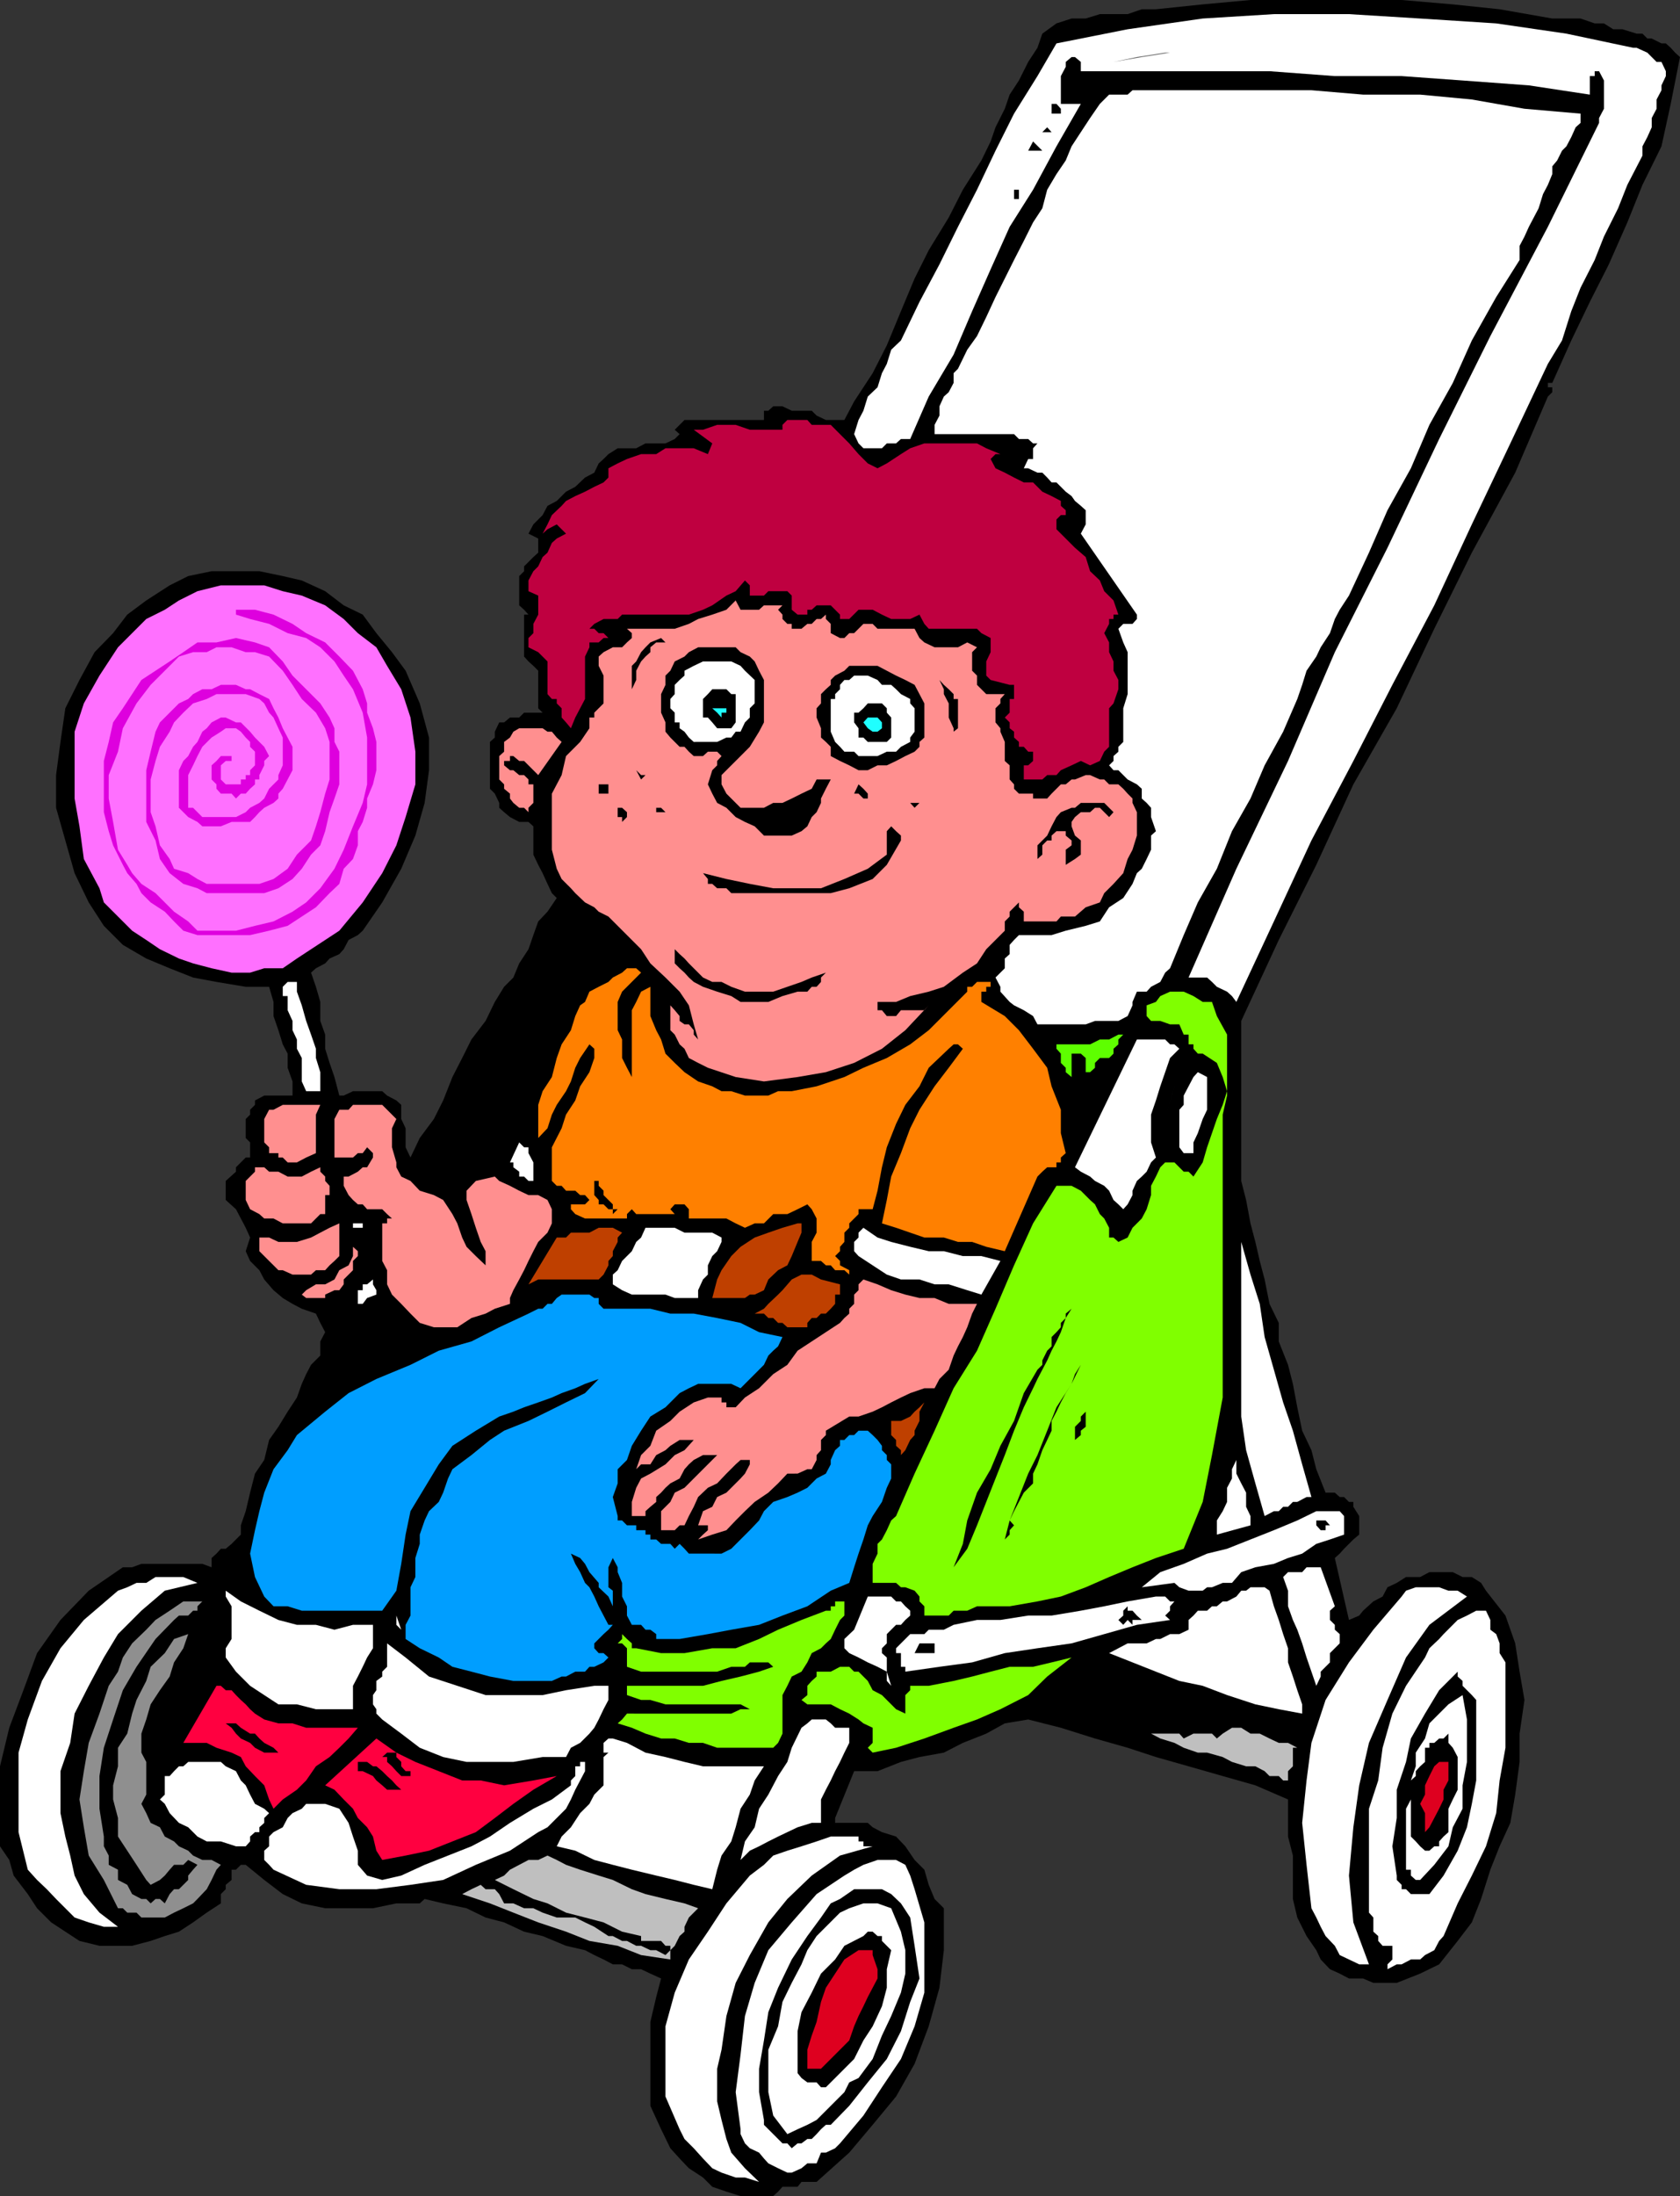
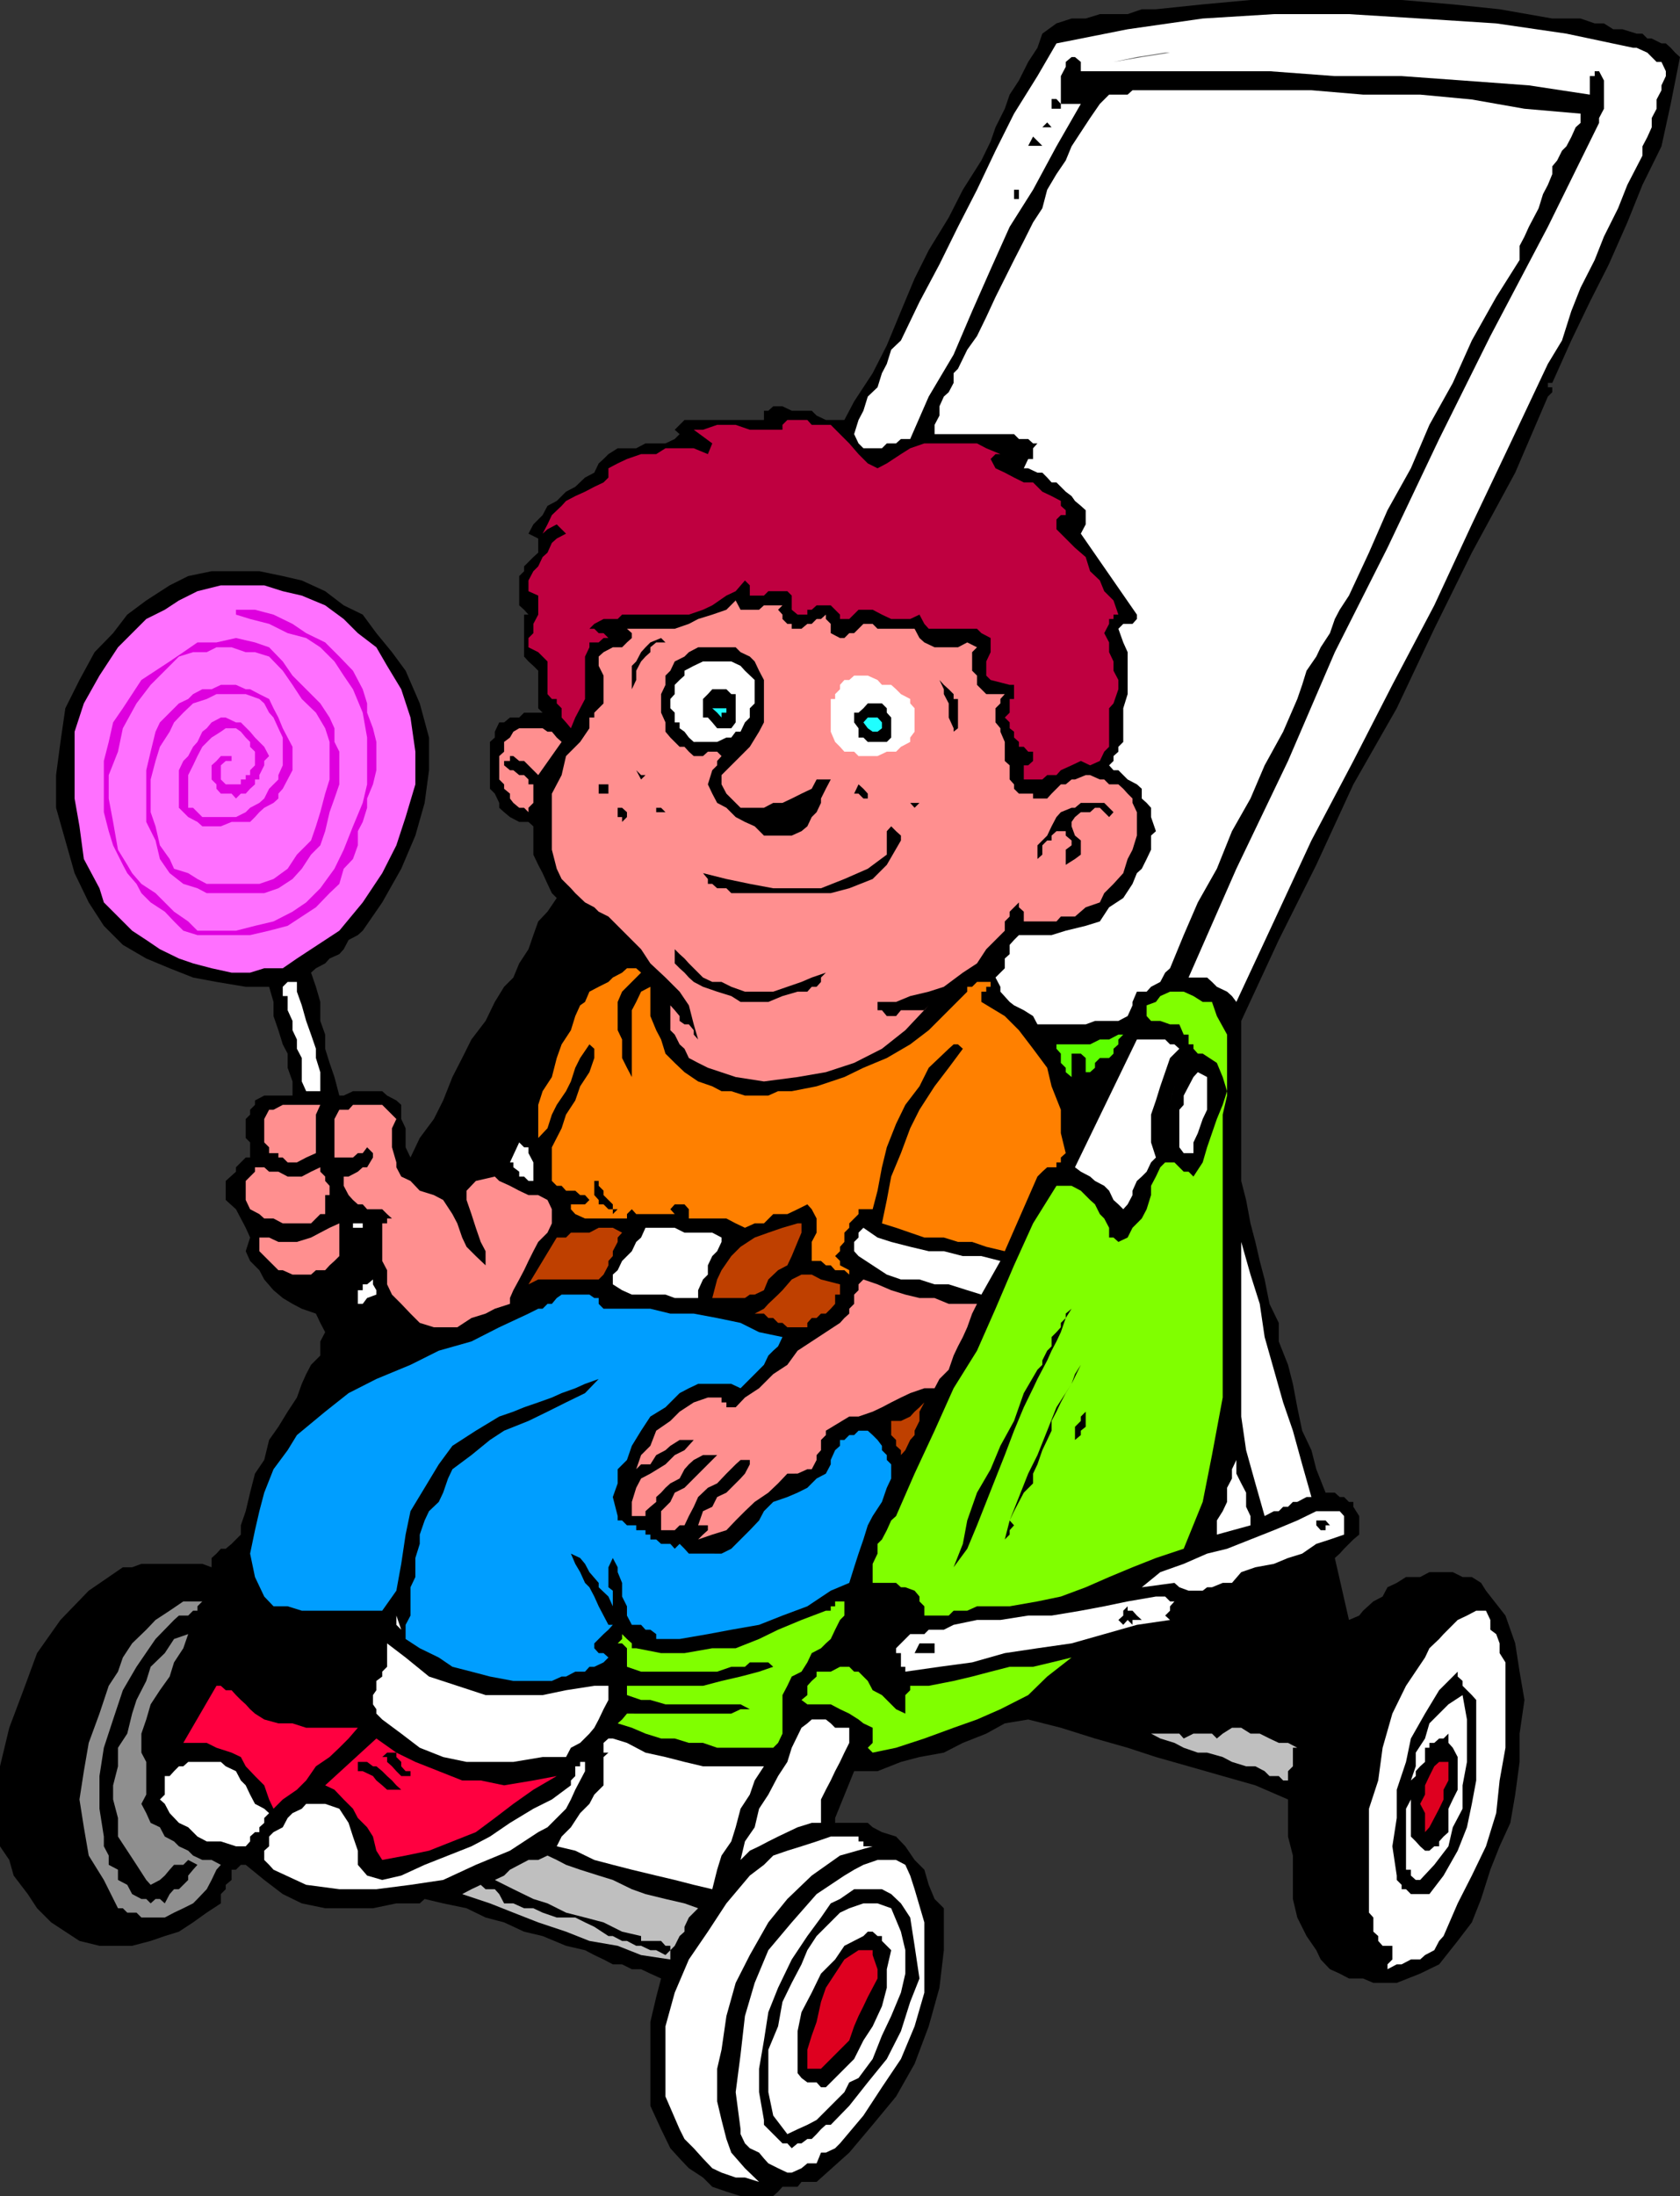
<svg xmlns="http://www.w3.org/2000/svg" width="344.602" height="450.199">
  <rect width="100%" height="100%" fill="#333333" stroke="none" />
  <path d="M335.7 6.898h1.202l1 1h.899l2 1h.898l1 .899.903 1 1 .902-1.903 9.598L340.801 30l-3.899 7.898-3.101 7.7L330 54.199l-3.898 7.7-3.801 7.898-3.899 8.703h-.902v.898h.902v1l-.902.899-6.7 15.601-8.898 16.399-7.703 15.601L286.5 145.2l-8.898 15.598-7.602 16.5-7.7 15.402-7.698 16.598v32.8l1 3.903.898 4.797 1 3.8.902 3.903 1 3.797 1 5 1.899 3.902v3.8l1.898 4.797 1 3.902.903 4.801 1 4.797 1.898 4 1 3.902 1.902 4.801h1.899l1 .898h.898l1 1h.903v1l1.199 1.899v3.8l-1.2 1-1.902 1.903-.898 1-1 .898 2.898 12.7 2.102-.899.8-1 2.098-1.902 1.903-1 1-1.899 1.898-.898 1.902-1.203h2.899l1.898-1H298l2 1h1.902l1.899 1.203 1 1.598 4 5.101 2 5.7.898 5.8 1 5.801-1 6.898v5.801l-.898 6.7-1 5.8-2.2 4.801-1.902 4.797-1.898 6-1.899 4.8-2.902 3.801-3.8 4.801-3.9 1.899-4.8 1.902h-4.8l-2.098-.902h-2.903l-1.898-1-2-.899-1.899-2-.902-1.902-2-2.899-1.898-3.8-.903-3.801v-8.899l-1-3.898v-7.602L257.5 366l-6.7-1.902-7-2-6.698-1.899-5.801-1.902-6.7-1.899-7-2.199-6.699-1.699-4.8.797-3.801 2.101-4.801 1.899-3.898 2-5 .902-3.801 1-4.801 1.899h-4.8l-3.9 9.601v1h6.7l1 .899 1.902 1 2.899.902 1.898 2 1.903 2.797 2 2 .898 3.101 1.2 2.899 1.902 1.902v8.598l-.903 7.703-2.199 7.898-2.898 7.7-3.801 6.699-4.801 5.8-4.8 5.7-6.7 6h-3.098l-.8 1H160.5l-.898 1-1 .902h-6.7l-2.902-.902-2.898-1-1.903-1.899-2.898-1.898-1.899-2-1.902-2.102-1.898-3.898-2.2-4.8v-17.2l1.2-5.102 1-3.8-2.2-1-1.902-.899h-1.898l-2-1h-1.903l-1.898-1-1.899-.902-1.902-1-3.898-.899-4.801-2L107.5 396l-4.098-1.902-3.8-1-3.903-1.899-4.797-1-3.8-.902-1 .902H81.3l-4.801 1h-9.8l-4.798-1L58 388.297l-3.8-2.899-3.798-3.101h-1l-1 1H47.5v2.101l-1.2 1v.899l-1 1v1.902l-2.898 1.899-2.8 2L36.699 396l-2.898.898-2.899 1-3.8 1h-6.7l-4.101-1L13.402 396l-2.902-1.902-2.898-2.899-1.903-2.902-2.898-3.797-.899-3.203L0 378.5v-16.402l1.902-7.899 2.899-7.699 2.8-7.602 4.801-6.8 5.797-6 7-4.801h1.903l1.898-.7h12.5l1.902.7v-1.899l1-.898.899-1h1l1.199-1 1.902-1.902v-1.899l1-2.902.899-3.797 1-3.902 1.898-2.801 1-4.098 1.903-2.699L59 289.398l1.902-2.898 1-2.8.899-2 1-1.903 1.898-1.899V275l1-1.902-1-1.899-.898-1.902-2.899-1-1.902-1-2-1.2-1.898-1.597-1.903-2.203-1-1.899-1.898-1.898-.899-2 .899-2.8-.899-2-1-1.903-1-1.899L46.301 246v-3.902l2.101-1.899v-.902l2-2h.899v-3.098l-.899-.902v-3.899l.899-.898v-1l1-1v-.902l1.898-1H60v-2.899l-1-2.8V216l-1-1.902-.898-2.899-1-2.902v-2.899l-.903-3.101h-4.797l-6-1-4.8-.899L34.8 198.5l-4.801-2-4.8-2.8-3.9-3.903L18.2 185l-2.9-6-1.898-6.703-1.902-6.7v-6.699l.902-6.8 1-6.899 2.899-5.8 3.101-5.7 3.797-3.902L26.102 126 30 123.098 34.8 120l3.802-1.902 4.8-1H53.2l4.801 1 3.902.902 4.797 2.2 3.801 2.898L74.402 126l2.797 3.797 3.203 3.902L83.2 137.5l2.903 6.7 1.898 7v6.698l-.898 6.7-1.903 6.699-2.898 6.8-3.9 6.903-4 5.797-1 .902-1.902 1-1 1.899-.898 1-2 .902-.903 1-1.898 1-1 .898 1 2.899.898 3.101v3.899l1 2.8V215l.903 2.898 1 2.899 1 3.8h.898l1.902-.898h6l1 .899 1.899 1 1 .902v2.898l.898 1.899v3.902l1 2.098 1.903-4L89 229.398l1.902-3.8 1.899-4.801 2-3.899 1.898-3.8 2.903-3.801 1.898-3.899 1.902-3.101 1.899-1.899 1.199-2.898 1.902-2.902 1-2.899 1-2.8 1.899-2 1.898-2.801-1-1-.898-1.899-1-2.199-.899-1.703-1-2.098v-5.8l-1-.899H106.5l-1.898-1-1.2-1-1-.902v-1l-.902-1.899-1-1v-9.601l1-.899V150l.902-1.902h1l1.2-1h1.898l1-1h3.8l-.898-.899V137.5l-1-1-1-.902-.902-1V126h.902l-.902-1-1-.902v-6l1-1v-1l.902-.899 1-1 1-.902v-2.899l-2-1 1-1.898 1.899-1.902 1-1.899 1.898-1 1.903-1.902 1.898-1 2-1.899 1.902-1 .899-1.898 1-.902 1-1 1.898-1.2h3.801l1.902-1h4.098l1.902-.898 1-1-1-.902 2-2H156.7v-1.899h.903l1-.902h1.898l1.902.902h4.098l1 1 1.902.899h3.797l1-1.899 1-1.902L179 76.5l2.902-5.703 2.899-7 2.8-6.7 2.899-5.8 4.102-6.7 2.898-5.699 3.8-6L203.2 29l1-2.902 1.902-3.801 1-2.899L209 16.5l1.902-3.8 1.899-2.903 1-2.899 2.898-2.101 3.102-1h2.898l2.903-.899h5.699l2.898-1h2.903l9.597-1L256.5 0h31l10.5.898 9.602 1 10.8 1.899h5.797l2.903 1H329L330.902 6h1.899l2.898.898" />
  <path fill="#fff" d="M335 9.797h.7l2.202 1 .899.902 1 1h1l.898 1.899v1l-.898 1.902v1l-1 1.898v1.899l-1 1.902v1.899l-.899 2-1 1.902v1.898l-3.101 6-1.899 4.801L329 48.5l-1.898 4.797L324.199 59l-1.898 4.797-1.899 6-2.902 4.8-7.7 16.301-7.898 16.602-7.703 16.598-8.597 16.3-8 15.602L269 172.297l-7.7 16.601-7.698 16.5-.903-1.199-1-.902-2.097-1-1-1-1-.899H243.8l9.8-22.3L264.2 156l9.602-22.3 10.8-21.403L295.2 90l10.5-21.102L317.5 46.5 328 25.2v-1l1-1.903V16.5l-1-1.902h-.898v1h-1v3.8l-12.5-1.898-13.602-1-12.5-.902h-13.7l-13.398-1H221.7v-1.899l-1.199-1h-.7l-1.198 1v1l-1 1.899v5.699h4.097l-5 8.703-4.797 8.898-4.8 7.602-3.903 8.7-3.797 8.597-3.8 8.902-5.102 8.598L186.7 90h-1.9l-1 .898h-1.898l-1 1h-3.8l-1-1-.903-1.898.903-2.902 1-1.899.898-2.902 2-1.899.902-2.898 1-1.902.899-2.899 2-1.902 3.8-7.899L192.7 54.2l3.8-7.7 3.902-7.602 3.797-8L208 23.297l4.8-7.7 3.9-6.699L231.3 6l15.4-2.203 14.6-.899h15.4l14.6.899 15.602 1 14.399 2.101L335 9.797" />
  <path fill="#5e5e5e" d="M274.8 10.797H240l-5.8.902-5.798 1 4.797-1 5.801-.902h35.8" />
  <path fill="#fff" d="M324.2 23.297v1.902l-1 .899-.9 2-1 1.902-.898.898-1 2-1 1.2v1.601l-.902 2.2-1 1.898-.898 2.902-1 1.899-1 1.902-.903 2-1 1.898v2.899l-4.797 7.601-5 8.899L298 78.5l-4.8 8.598L289.401 96l-4.8 8.598-3.801 8.699-4.102 8.8L274.8 125l-1 1.898-1 2.899-1.899 2.902-.902 1.899-2 2.902-.898 2.898-1 2.899-2.903 6.703-3.797 6.898-2.902 6.801-3.8 6.7-3.098 7.699-3.903 6.902-2.898 6.7-2.801 6.8-1 .898-1 1.899-1.898 1-.903 1h-2l-.898 2.101v.7l-1 2.199-1.899 1h-4.8l-1.903.703H212.8l-.899-1.703-1.902-1.2-2-1-.898-.699-1.903-2.101v-1l-1-1.899 1.903-1.898v-2l1-.902v-1.899l.898-1 1-1h6.7l2.902-.902 4.097-1 2.903-.899L227.5 186l2.902-1.902 1.899-2.899.898-2.199 1-.902 1-2 .903-1.899v-2.902l1-.899-1-2.898v-1.902l-.903-1-1-.899v-2l-1-.902-1.898-1-1.899-1.899h-1l-.902-1 .902-.898v-1l1-.902v-1l1-1v-6.899l.899-2.902v-8.598l-.899-2-1-2.8 1-1h1.899l.898-1V126l-11.5-16.602 1-1.898v-2.902l-1-.899-1.199-1-.7-1-1.198-.902-1-1-.903-.899h-1l-.898-1-1-1h-1L210.902 96H210l.902-1.902h1v-2.2l.899-1h-.899l-1-.898H209l-1-1h-16.3v-1.902l1-1.899v-1.902l.902-2 1-.899 1-1.898v-2l.898-.902 1.902-3.899 2-2.8L202.301 65l1.898-4.102 1.903-3.8L208 53.297l2-3.899 1.902-3.8 1.899-2.899 1-3.8 1.898-3.2 1.903-2.8L219.8 30l1.898-2.902 1.903-2.899 2-2.902 1.898-1.899h3.8l1-.898H269l10.602.898H291.3l10.601 1 10.797 1.899 11.5 1" />
-   <path d="M217.602 22.297v1h-1.903v-2h1l.903 1m-1.902 4.801h-1.9l1-1zm-4.798 3.8 1-1.898 1.899 1.898zM208 40.797v-1.899h1v1.899h-1" />
+   <path d="M217.602 22.297h-1.903v-2h1l.903 1m-1.902 4.801h-1.9l1-1zm-4.798 3.8 1-1.898 1.899 1.898zM208 40.797v-1.899h1v1.899h-1" />
  <path fill="#bf0040" d="m184.8 93.098 1.9-1.2 2.902-1h10.8l1.899 1 2.898 1.2h-1l-1 1 1 1.902 1.903.898 1.898 1 2 1h1.902l1.899 1.899 1.898.902 1.903 1v1l1 .899v1h-1l-.903.902v2l1.903 1.898 1.898 1.899 2.2 1.902.902 2.899 2 1.902.898 2.2 1.902 1.898 1 2.902h-1v.898h-.902v1l-1 1.899 1 1.902v2l.902 1.899v1.902l1 1.898v1.899l-1 2.902-.902 1v7.899l-1 1-.898 1.902-2 .898-1.903-.898-1.898.898-2.2 1-.902 1h-1.898l-1 .899H210v-2.899h.902l1-.898v-1.902h-1l-.902-1h-1v-1l-1-.899V150l-.898-.703v-1.2l-1-1 1-1v-2.8H208v-2.899h-.898l-3.903-1-.898-.898v-2.902l.898-1.899v-2.902l-1.898-1-.899-.899H190.5l-.898-1-1-1.898-1.903.898h-3.898l-1.899-.898-1.902-1h-2.898l-1.903 1.898h-1.898V126l-1-1-.899-.902H167.5l-1 .902h-.898v1h-2l-1.2-1v-2.902l-.902-.899h-3.898l-.903.899h-2.898V120l-1-1-1.899 2.2-1.902.898-2.898 2-1.903.902-2.898 1h-13.7l-.902.898h-2.898l-1.899 1-1 1h1l.899.899h1l1 1h-1l-1 .902h-1.899v1l-.902 1.899v8.699l-1 1.902-1 1.899-.898 2.199-1-1.2-.903-1V145.2l-1-1v-.902h-1l-.898-1v-6.7l-1.899-1.898-2-1v-1.902l1-1v-1.899l1-1.898v-3.902l-2-.899V119l1-1.902 1-1 .899-1.899 1-.902.898-2 1-.899 1.903-1-.903-.898-1-1-1.898 1-1 .898 1-1.898.898-1.902 2-1.899.903-1 1.898-1 2-.902 1.902-1 1.899-.899 1-1V96l1.898-1 1.903-.902 2.898-1h3.102l1.898-1.2h5.8l2.9 1.2.902-2.2-3.801-2.8h1.898l2.903-1h3.8l2.899 1h6.699v-1l1-1h4.102l.898 1h3.902L172.301 89l1.898 1.898 1.903 2.2L178 95l2 1 1.902-1 2.899-1.902" />
  <path fill="#ff70ff" d="m82.3 141.297 1.9 5.8 1 7v6.7l-2 6.703-1.9 5.797L78.403 179l-4 6-4.8 5.797-2.903 1.902-2.898 1.899-2.899 1.902-2.902 2h-3.8l-2.9.898h-3.8l-4.098-.898-3.8-1-2.903-1-3.898-1.902L30 192.699l-2.898-1.902-2.903-2.899L21.301 185l-.899-2.902-3.203-6-.898-6.7-1-5.699V150l1.898-5.8 3.203-5.7 3.797-5.8L30 126.897 33.8 125l2.9-1.902 3.8-1.899L45.3 120h8.9l3.8 1.2 3.902.898 4.797 2 3.801 2.8 2.902 2.899 3.797 2.902 2.203 3.801 2.899 4.797" />
  <path fill="#ff8f8f" d="m160.5 124.098-.898.902.898 1v.898l1 1h.902v1h2l1.2-1h.898l1-1h.902l1-.898v.898l1 1v1.899l1.899 1h.898l1-1h1l.903-.899 1-1H179l1 1h7.602l1 1.899 1 .902 2.097 1h4.801l1.902-1 2 1-1 1v3.801l1 1v1.898l1.899 1.899h3.8l-.902 1v.902l-1 1v2.899l1 1.199V150l.903 2.098V156l1 .898v2.899l.898 1v.902l1 1h2.902v1h2.899l.898-1 1.903-1.902h1l1.199-1h.699l2.2-.899h.902l2 .899h.898l1 1h1.902l1 .902.899 1 1 1v.899l.898 1.902v4.797l-.898 2.902-1 1.899-.899 2.902-2 2.2-1.902 1.898-.898 1.902-2.903 1-2.199 1.898h-2.898l-.903 1H210v-2l-1-.898v-1l-1.898 1.898v1l-1 1v1.899l-3.801 3.8-1.899 2.903-2.902 1.898-3.898 2.899-3.102 1-3.8.902-2.9 1.2H180v1.699h.902l1 1.199h1.899l1-1.2h4.8l.899-1-4.8 5.102-4.798 3.801-5.703 2.898-5.797 1.899-5.8 1-6.903.902-5.797-.902-5.703-1.899-2-1-1.898-1-.899-1.898-1-.902-1-2-.902-.899v-5.101l.902 1 1 1.199v1l1 .703h.899l1 1.2v.898l.898 1-.898-3.098-1-3.902-1.899-2.801-2.902-2.899-3.098-2.898-1.902-2.902-6.7-6.7-2-1-.898-.898-1.902-1-2-1.902-.898-1-1.903-1.899-1-2.101-1-3.899v-11.5l2-3.8.903-3.899 2.898-2.902 1.902-2.801v-2.2h1v-1l1.899-1.898V138.5l-1-2v-1.902l1-.899 1.898-1h1.903l1-1 1-.902v-1l-1-.899h9.8l2.899-1 1.898-1 2.903-.898 2.898-1 1.902-1.902 1 1.902h3.797l1-.902h3.801" />
  <path fill="#de00de" d="m74.402 141.297.899 2.902v1.899l1.199 3.199.7 2.8v5.801l-.7 2.899-1.2 2.902v1.899l-.898 2.902-1 1.898v2.899l-1 2.8-1.902 2-.898 3.102-2 1.899L64.8 186l-2.899 1.898L59 189.797l-3.8 1-3.9.902H40.5l-2.898-.902-1.903-1.899-1.898-2L30.902 185 29 183.098l-1-1.899L26.102 179l-.903-1.703-2-4-.898-2.899-1-3.898V156l1-3.902.898-4 2-2.899 1.903-2.902L29 139.398l2.902-1.898 2.899-1.902 2.8-1.899 2.899-2h3.902l4-.902 3.899.902 2.898 1L58 135.598l2 2.902 2.8 2.797 2.9 2.902 1.902 2.899 1 2.199v2.8l1 2v6.7l-1 2.902-1 2.801-.903 3.898-1 2.899-1.898 1.902-1.899 2.899L60 180.199l-2.898 1.899-2.903 1H42.402l-1.902-1-2.898-.899L34.8 179l-2-2.902-.899-3.801L30 168.5v-10.602l.902-3.8 1-4.098.899-1.902 3.898-3.899 1.903-.902 1-1 1.898-1h1.902l1.899-.899h3.101l2 .899h.899l1.898 1 2 1 .903 1.902 1 1.899.898 2.199 1 1.902 1 1.899v4.8l-1 1.899-1 1.902-.898 1v1l-1 .899-1.903 1-1 .902-.898 1-1 1H47.5l-2.2.898h-3.8l-1-.898-1.898-1-1.903-1.902v-7.7l.903-1.898 1-1 1-1.902.898-1 1-2.098.902-.703 1-1.2 1.899-1h1l2.101 1h1L51.301 150l1 1.2 1.898 1.898 1 1.902-1 1v.898l-1 2v.899h-.898v1l-1 .902-.899 1h-1l-1 1-.902-1h-2.2l-.898-1v-.902l-1-1v-2.899l1-.898.899-1H47.5v1h-1.2l-1 .898v2.899l1 1h3.102v-1h1v-.899h.899v-1l1-1v-2.8l-1-1v-1l-.899-.899-1-1.199-1-.703h-2.101l-1 .703-1.899 1.2-1.902 1.898-1 1.902-.898 1.898-1 2v6.7h1l.898.902 1 1h6.902l2-1 .899-.902 1.898-1 1-.899 1-2 1.903-1.902v-.899l.898-2V151.2l-.898-1.902-1-2.2-.903-1-1-1.898-1-.902-2.797-1h-6l-2 1-2.8.902-2 1.899-1.903 2-.898 1.902-2 3.098-.899 2.902-1 3.797v6.703l1 2.898.899 3.899 2 2.8.898 2 2.903.903 1.898 1.2 1.902 1H53.2l2.903-1L59 178.097l1.902-2.899 2.899-2.902 1-2.899.898-2.898 1-3.8.903-2.903v-7.7l-.903-2.8-1.898-3.2-2.899-2.8L60 140.398l-2-2.898-2.8-2.902-2.9-.899h-1.898l-2.902-1h-3.098l-2 1h-2.8l-2.903.899-1.898 1.902-3.899 3.898L28 144.2l-2.8 5.098-1 4.8-1.9 4.801v4.801l.9 4.801 1 5.7 1.902 3.097 1 1.703L29 181.2l2.902 1.898L33.801 185l1.898 1.898 2.903 2 1.898 1.899h7.902l3.899-1 3.8-.899 3.899-2L62.8 185l2.9-2.902 2.902-4 1.898-3.899 1.902-4.8 2-4.801.899-3.801v-9.598l-.899-5.101-2-4.801L70.5 138.5l-1.898-2.902-2.903-2.899-2.898-1.902-3.801-1-3.8-1.899-3.9-1-2.898-.898v-1h3.899l3.8 1L60 127.898l2.8 1.899 3.9 1.902 2.902 2.899 2.8 2.902 2 3.797" />
  <path d="M136.5 131.7h-1.898l-1.2 1v1l-1 .898-.902 1-1 1.902v1.898l-.898 1.899V136.5l.898-.902 1-1.899.902-1 1-1 2.2-.902.898.902m17.3 2.899 1 1 .9 1.902 1 1.898v8.7l-1 1.902-1.9 3.098-1.898 1.902-1.902 1.898-2 2v1.899l1 1.902 2.902 2.899h4.797l1.903-1h1.898l1.902-.899 2-1 2.098-1 1-1.902h2.902l-1 1.902-1 2v.899l-.902 1.902-1 1-.898 1.898-1.2 1-2 .899H156.7l-1.898-1.899-2-.898-1.899-1-1.902-1.902-1.898-1-1-1.899-.903-1.902.903-2.899 1-1V156l.898-1-.898-.902H145.2l-1 .902h-1.898l-1-.902-.899-1h-1l-1-1-.902-.899-1-1.199v-1.902l-.898-2v-3.801l.898-1.899V138.5l1-1 .902-1.902 2-1 .899-.899 1.898-1h7.703l1 1 1.899.899" />
  <path fill="#fff" d="M154.8 139.398v4.801l-1 1v1.899l-1 1-.898 1.902h-1l-.902 1.2h-1l-1.898.898H142.3l-1-.899-.899-1.199-1-.703v-1.2h-1v-2l-.902-.898v-1.902l.902-1v-1.899l1-1 1-.898v-1l1.899-1 1.898-.902H150l1.902.902.899 1 2 1.898" />
-   <path d="M189.602 144.2v7l-1 .898v1l-1 1-1.903.902-1.898 1-1.899.898H180l-2 1h-1.898l-1.903-1-1.898-.898-1.899-1v-1.902l-1-1-1-.899v-1.902l-.902-2.2V145.2l.902-1v-1.902l1-1 1-.899v-1l.899-.898 1.898-1 1-1H180l1.902 1 1.899 1 1.898.898 1.903 1 1 1.899 1 1.902" />
  <path fill="#fff" d="M186.7 143.297v.902l.902 1V150l-.903 1.2v.898l-1.898 1-1 1h-1.899L180 155h-3.898l-.903-.902h-2l-.898-1-1-1-.899-2.098v-6.703h.899v-1l1-1v-.899l.898-1h1l1-.898H178l2 .898.902 1h1.899l1 .899 1 1 1.898 1" />
  <path d="M196.5 144.2v5.097l-.898.703v2.098-2.801l-1-2.2V144.2l-1-1.902v-1l-.903-1.899.903 1 1 .899 1 1v1h.898v.902m-45.598-.903v4.8l-.902 1.2h-2.898l-1-1.2-.903-1h-1v-3.8l1-1 .903-1H149l1 1h.902v1m31.898 4.801v3.101l-.898.899H178l-.898-.899h-1v-1.902l-.903-1.2v-2h.903l1-.898.898-1h2.902l1 1v.899l.899 1v1" />
  <path fill="#1fffff" d="M149 145.2v.898h-1v1l-.898-1-1-.899H149m31.902 2.899v1.199L180 150h-1l-1-.703-.898-1.2.898-1h2l.902 1" />
  <path fill="#ff8f8f" d="m115.2 152.098-4.798 6.8-2-2-.902-.898h-1l-1.2-1h-.698v1h-1.2v.898l1.2 1h.699l1.199 1h1l.902.899v1h1v3.8l-1 1v.903l-.902-.902h-1l-1.2-1-.698-.899v-1l-1.2-1v-.902l-1-1V155l1-.902v-2l1.2-.899.699-1.199 1.199-.703h4.8l1 .703h.9l1 1.2 1 .898" />
  <path d="m132.402 158.898-.902.899-1-1.899 1 1h.902M124.8 161.7v1h-2v-1.903h2v.902M178 163.7h-.898l-1-1h-.903l.903-1.903 1 .902.898 1v1m10.602.899-1 1-.903-1zm39.8 1.902-.902 1-1-1-.898-.902h-1l-1 .902h-1.903l-1.199 1-.7 1v.898l.7 1.899 1.2 1v2.902l-1.2.899-1.898 1.199v-3.098l1.199-.902v-1l-1.2-1v-.899H216.7l-1 .899v1h-.898l-1 1v1.902l-1 .899v-2.801l2-2 .898-1.899 1-1.898.903-1 2.199-.902h.699l1.2-1h4.8l1.902 1.902m-99.801 0v1l-1 1v-1h-.903v-1.902h.903l1 .902m7.898 0h-1.898v-.902h1l.898.902m48.3 5.797-2.898 5-2.902 2.902-4.8 1.899-3.798 1H150l-1-1h-1.898l-1-.899h-.903v-1l-1-1.199 4.801 1.2 4.8 1 4.802.898h9.8l4.797-1.899 4.801-2.101 3.902-2.899v-4.8l.899-1 1 1 1 .898v1m-36.801 29 2 1 2.8 1h5.802l2.898-1 2.902-1 2.098-.899 2.902-1-1 1v.899l-.902 1h-1l-.898 1h-2l-3.102.902-2.898 1.2h-5.7l-1.902-1.2-2.898-.902-2.903-1-1.898-1-1-.899-.899-1-1-.898-1-1v-2.902l1 1 1 .902.899 1 2.898 2.898 1.903.899H148" />
  <path fill="#ff8000" d="M126.7 206.098v5.101l.902 1.899v3.8l1 2 1 1.899v-13.7l.898-1.699 1-2.101 1.902-1v6l1.2 2.902 1 1.899.898 2.902 1.902 1.898 2 1.899 2.797 1.902 2.903 1 1.898 1h2l2.8.899h4.802l2-.899h2.8l5.098-1 5.7-1.902 3.902-1.899 4.8-2 4.797-2.8 3.801-2.899 7.902-7.902v-1h1l1-1h2.797v1h-.898v1h-1v2.101l4.8 2.899 2.899 2.902 2.902 3.801 2.899 3.898.898 3.801 1.903 4.801v4.797l1 4.101-1 .899v1h-.903v1h-1.898l-1 .902-1 1-6.7 15.301-3.8-.902-2.899-1H196.5l-2.898-.899h-4l-2.903-1-2.898-1-2.899-.902 1-4.797.899-4.8 2-4.802 1.898-5.101 1.903-3.797 3.097-4.8 2.903-3.802L197.5 215l-1-.902h-.898l-1 .902-4.102 3.898-1.898 3.801-2.903 3.801-1.898 3.898-1.899 4.801-1 4.098-.902 4.8-1 3.801h-2.898v1l-.903.899-1 1v.902l-1 1v1.899l-.898 1v.902l-1 1 1 1v.898l1.898 1v.899l-1-.899h-1.898l-.899-1h-1l-1-.898H166.5v-3.902l1-1.899v-2.902l-1-1.899-.898-1-2 1-2.102 1h-2.898l-1.903 1.899h-1.898l-2 .902-1.899-.902-1.902-1h-7.7v-1.899l-.898-1h-2l-.902 1 .902 1H130.5l-.898-1-1 1v.899H120l-2-.899-.898-1v-1H120l.902-.898-.902-1h-1l-1-.902h-1.898l-.903-1h-1l-1-1v-6.899l2-3.902.903-2.797 1.898-2.902 1-2.899 1.902-2.902 1-2.899V215l-1-.902-1.902 2.8-1 2-.898 2.801-1 2-1.903 2.801-1 2-.898 2.797-1.899 2V226.5l.899-2.8 1.898-2.903 1-3.899 1-2.8 1.903-2.899.898-2.902 1-2.2 1-.699.902-2.101 1.899-1 2-1 .898-.899 1.903-1 1-.898h1.898l1 .898-3.898 3.899-.903 2.101v.7" />
  <path fill="#fff" d="M65.7 223.7h-2.9l-.898-2v-4.802l-1-1.898v-1.902L60 211.199v-1.902l-1-2.2V204.2h-1v-1.902l1-1h1.902v2l1 2.8.899 3.2 1 2.8 1 2.903v1.898l.898 2.899v3.902" />
  <path fill="#80ff00" d="m248.602 205.398 1 2.899 2.097 3.8v12.5l-.898 3.903v58l-2.2 11.797-1.902 9.601-3.898 9.602-5.7 1.898-4.8 1.899-4.801 2-4.8 2.101-5.098 1.899-4.801 1-5.7 1h-6.699l-2 .902h-2.8l-1 1h-5v-1.902l-1-1v-1l-1-1.2-1.903-.699h-.898l-1-.898H179v-3.902l1-2.098v-2l.902-.902 1-1.899.899-2 1-.902 3.8-8.7 4.098-8.8 3.903-8.7 4.8-7.699 3.797-8.601 3.801-8.899 3.902-8.601 4.797-7.7h3.102l1.898 1 1.903 1.903 1 .898 1 2 .898.899 1 1.902v2h.902l1 .899 1.899-.899 1-2 1.898-1.902 1-1.899.903-2.898v-1.902l1-1.899.898-1.902 1-1h1.902l1 1 .899.902h1l1 1 1.898-2.902.903-3.098 1-2.902 1-2.899 1.199-2.898.898-2.8-.898-2.903-1.2-2.899L246.7 216h-1l-.898-1v-.902h-1v-2h-1l-.899-2.098H240l-2-.703h-1.898l-.903-1v-2.2l1.903-.699.898-1.199 2-.902h2.8l2 .902 1.9 1.2h1.902" />
  <path fill="#5eff00" d="m225.602 216.898-1 1v1l-1 .899h-.903v-2.899l-1-.898h-1.898v4.797l-1.2-1v-.899l-1-1V216l-.902-1v-.902h6.903l2-1h1.898l1.902-1h1l-1 1v1l-1 .902v1l-.902.898h-1.898" />
  <path fill="#fff" d="M241.902 215 240 216.898l-1 2.899-1 2.902-.898 2.899-1 2.902v5.7l1 3.097-1 1-.903 1.902-1 1-1 .899-.898 2V245l-1 1.898-.899 1-1-1-1-.898-.902-1.902-1-1-1.898-1-1-.899-1.903-1-1.199-.902 12.7-26.2h5.8l1 1h.902l1 .903m2.898 21.398h-2l-.898-1.199V227.5l.899-1v-1.902l1-1.899 1-1.902.898-1 1.903 1v6.703l-.903 1.898-1 2.899-.898 1.902v2.2m-3.899-13.699L239 229.397l1.902-6.699" />
  <path fill="#ff8f8f" d="m65.7 226.5-.9 2v7.898l-2 .899-1.898 1H59l-1-1h-.898v-.899h-1.903V235.2l-1-1v-4.8l1-1.899h.903l1.898-1h7.7m15.6 2.897-.898 1.899v3.902l.899 3.098v1l1 1.902 1.898.899 1.903 2L89 245l1.902 1 1.899 2.898 1 1.899 1 2.902.898 1.899 1.903 1.902 2 1.898V256.5l-1-1.902-1-2.899-.903-2.8-1-2.899v-1.902l1.903-2 3.898-.899.902.899 2.2 1 1.898 1 1.902.902h2l1.899 1 .898 1.898v2.899l-.898 1.902-1.899 1.899-1 1.902-1 2-.902 1.898-1 1.899-1.2 2.203-.698 1.598v1.199l-3.102 1-1.898 1-2.903.902-2.898 1.899H89l-2.898-.899-1.903-1.902-1.898-2-1.899-1.899-1-2.101v-2.899l-1-1.898v-7.703h1v-1h1l-1-.899-1-1h-3.101l-.899-1h-1l-1-.898-.902-1-1-1.902v-1.899h1l1.902-1 1-.902h.899l1.199-2v-.899l-1.2-1.199-.898 1.2h-1l-1 .898h-3.8v-7.899l1-1.898H71.5l.902-1h6l2.899 2.898" />
  <path fill="#fff" d="M109.402 242.098h-1l-.902-.899h-1v-1l-1.2-.902v-1h-.698l1.898-4.098 1 1h.902v1.2l1 1.898v3.8" />
  <path fill="#ff8f8f" d="M65.7 239.297v.902l1 1v.899l.902 1V245h-.903v3.898h-1l-1.898 1.899H58l-1.898-1h-1.903l-1-.899-1.898-1-.899-1.898v-3.902l1.899-1.899v-.902h1.898l1 .902h1.903l1.898 1h2.902l1.899-1 1.898-.902" />
  <path d="m126.7 247.898-1 1v-1h-.9l-1-1h-1V246l-.898-1v-2.902h.899v1l1 1V245l1.898 1.898v1h1" />
  <path fill="#fff" d="M74.402 250.797v.902h.899-2.899v-1.902 1h2" />
  <path fill="#bf4000" d="M164.402 250.797v1.902l-.8 1.899-1.2 2.902-.902 1.898-1.898 1-2 1.899-.903 2.203-1.898.898h-1l-1 .7h-6.7l1-3.801.899-1.899 2-2.898 1.902-1.902 2.899-1.899 2.8-1 2.899-1 3.102-.902h.8" />
  <path fill="#ff8f8f" d="M69.602 250.797v6.703l-1 1-1 .898-.903 1h-1.898l-1 .899H60l-2-.899h-.898l-1-1-.903-.898-2-2v-2.8h2l1.903.898h3.8l2.899-.899 1.898-1 1.903-1 2-.902" />
  <path fill="#bf4000" d="m127.602 252.7-.903 1v.898l-1 1.902v1l-.898 1v.898l-1 1.899-1 1h-12.399l-2 1 5.797-9.598h1.903l1-1h3.8l1.899-1h2.898l1.903 1" />
  <path fill="#fff" d="M148 253.7v.898l-.898 1.902-1 1-.903 1.898v1.899l-1 1-1 2.203v1.598h-4.797l-1.902-.7h-6.898l-2-.898-1.903-1.203v-2l1-.899.903-1.898 2-2 .898-1.902 1-.899.902-2h6l2 1h5.7l1.898 1m57.2 4.801-3.9 6.898-2.898-.898-3.8-1.203h-2.903l-3.097-1H184.8l-2.899-1-2.902-1.899-2.898-1.898-.903-1v-1.902l.903-.899v-1l1-1 2.898 2 2.8.899 3.9 1 3.8.902h3.102l3.898 1h3.8l3.9 1M269 306.898h-1l-1.898 1h-.903l-1 1h-1l-.898.899h-1l-1.899 1-1.902-6.7-1.898-6.8-1-6.899v-35.8l1.898 6.699 1.902 6 1 6.8 1.899 6.7 1.898 6.703 2 5.797 1.903 6.902 1.898 6.7" />
-   <path fill="#ff8f8f" d="m72.402 255.598 1 .902v1l-1 1v1.898l-.902.899-1 1v1l-.898 1.203h-1l-1.903.898v.7h-3.898l-.899-.7.899-.898 2-1.203h1.898l1.903-1 1-1.899 1.898-1 .902-1.898v-1.902" />
  <path fill="#fff" d="m77.2 265.398-1.9.7-.898 1.199h-1V264.5h1v-1.203h.899l1.199-1v-1 2l.7 1.203v.898" />
  <path fill="#bf4000" d="M172.3 263.297v2.101h-1v1.899l-.898 1-1 1h-1l-.902.902h-1l-.898 1v.899H161.5l-1-.899h-.898l-1-1h-1l-.903-.902h-1.898l1.898-1 .903-1 2-1.899.898-.898 1.902-2.203 2-1h2.098l1.902 1 3.899 1" />
  <path fill="#ff8f8f" d="m200.402 267.297-1 2-1 2.8-.902 2-1 1.903-.898 1.898-1 2.899-1.903 1.902-1 1.899h-2.097l-2.903 1-1.898.902-2 1-1.899 1-1.902.898-2.898 1h-1.903l-4.797 2.899v.902l-1 1v2.098l-.902 1v1l-1 1.902h-.898l-2 .899H161.5l-1.898 2-2 1.902-2.801 1.898-2 1.899-1.899 1.902-1.902 2-2.898.899-2.903 1 1-1 1-.899v-1h-2l1-2.902 1.903-.899 1-2L149 306l2.902-2.902.899-1 1-1.899v-.902h-1.899l-1 .902-1.902 1.899-1.898 2-1.903.902-2 1.898-.898 2-1 1.899-.899 1.902h-1l-1 1h-2.8v-3.902l1.898-1.899.902-1.898 2-1 1.899-1.902 4.8-4.801H144.2l-1.898 1-1 .902-.899 1-1 1.899-1.902 1-1 .902-.898 1-1 .898v1l-1.2 1-1 .899v1h-2.8v-2.899L130.5 305l1-1.902 1.902-1 3.098-1.899 1.902-1.902 2-1 1.899-2.098h-2.899l-1.902 1.2-1 .898-1.898 1-1.2 1.902H131.5l-1 1 1-2.902 1.902-1.899 1.2-3.101 2.898-2 1.902-1.899 2.899-1.898 2.898-1H148v1h1v1h1.902l1.899-2 2.898-1.902 2.903-2.899 2.898-1.902 2.102-2.899L166.5 275l2.902-1.902 2.899-1.899.898-1 1-.902v-1l1-1v-1.899l.903-.898v-1.203l1-1 2.898 1 2.8 1.203 2.9.898 2.902.7h3.097l2.903 1.199h5.8" />
  <path fill="#009eff" d="M123.8 268.297h9.602l4.098 1h4.8l4.802.902 4.8 1 3.797 1.899 4.801 1-.898 1.902-1 .898-1 1-.903 1.899-1 1-.898.902-2.899 2.899-1.902-.899h-6.8l-1.9.899-1.898 1-2.902 2.902-3.098 1.898-1.902 2.899-1.898 3.101-1 2.899-1.903 1.902v2.899l-1 2.8 1 3.899v.902h.903l1 1h1.898v1h1.902v.899h1v1h1.2l1 .902h1.898l.902 1 1-1 1 1 .899 1H148l2-1 3.8-3.8 1.9-2 1-1.903 1.902-1.899 2.898-1 2.102-.898 2-1 .898-.902 1-1 1.902-1 1-1.899v-.902l.899-2 1-.899V295.2h.898l1-1h1l.903-.902H178l1 .902 1 1 .902 1.2v.898l1 1v1l.899.902v2.899l-.899 1.902-1 2.898-1.902 2.899-1 1.902-.898 2.899-1 2.902-.903 2.797-1 3.203-3.797 1.598-4.8 3.199-5.102 1.902-4.8 1.899-5.7 1-4.8.902-5.798 1h-4.8v-1l-1.2-.902h-1l-.902-1h-1.898l-1-1.899v-1.902l-1-2V324.5l-.903-2.203v-1l-1-1.899-.898 1.899v4.101l.898.7v3.199l1 .902-1-.902-.898-2-2-1.899v-.898l-1.899-2.203-.902-1.7-1-1.199-1.898-.898.898 2.098 1 1.699 1 2.203.902.898 1 1.899.899 2 1 1.902 1 1.899h.898l-.898 1-1 .902-1.899 1.898v1l.899 1h1l1 .899-1 1-1.899.902h-1l-.902 1h-2l-1.898 1h-.903l-2 .899h-7.898l-4.801-.899-3.8-1-3.9-1-2.8-1.902-3.898-1.899L83.199 336v-2.902l1-1.899v-5.8l1-2.102v-3.899l.903-2.898v-1.902l1-2.899.898-1.902 2-1.899.902-1.898 1-2.902.899-1.899 3.898-2.902 3.801-3.098 2.902-1.902 5-2 3.899-1.899 3.8-1.898 3.899-1.902 2.8-2.899-2.8 1-2 .899-2.8 1-2 .902-2.798 1-2.902 1-2.2.898-2.898 1-4.8 2.899-4.801 3.101L90 300.2l-2.898 4.8-2.903 4.797-1 4.8-.898 6-1 5.5-2.899 4.102h-16.5L59 329.297h-2.898l-1.903-2-1.898-4-1-4.797 1-4.8.898-3.903 1-3.797 1.903-4.8L59 297.296l1.902-3.098 5.797-4.8 4.801-3.801 5.7-2.899 7-2.902 5.8-2.899L96.7 275l5.702-2.902 6-2.801 2-1h.899l1-1h.898l1-1.2 1-.699h5.703l1 .7h.899v1.199l1 1" />
  <path d="M211.902 284.598 210 288.5l-2 4.797-1.898 5-1.903 4.8-3.797 9.602-2 4.801-2.8 3.797 1.898-4.797.902-4.8 2-5.7 2.797-4.8 2-4.802 2.801-5.101 2-5.7 2.8-4.8 1-1v-.899l1-2 .9-.898v-1.902l1-1 .902-1v-.899l1-1v-.902l1.199-1-1.2 1.902-1 2.899L216.7 275l-1 1.898-.898 2-1 1.899-1 1.902-.899 1.899M214.8 295.2l-1 2.097-1 2.902-.898 1.899v2L210 306l-2 3.797-.898 1.902.898 1-.898 1v.899l-1 1 1-3.899 1.898-4.8 1.902-4.801 1.899-3.801 2-5 1.898-4.797 3.102-4.8 1.898-3.903-1.199 1.902-.7 2-1.198 1.899-1 1.902-.903 1.898-1 1.899v2l-.898 1.902" />
  <path fill="#bf4000" d="M184.8 298.297v-1l-1-.899V295.2l-1-1v-2.902h2l1.9-.899.902-1 1-.898 1-1-1 1.898v1.899l-1 2v.902l-.903 1-1 2.098-.898 1" />
  <path d="M220.5 295.2v-2.7l1.2-1.203v-.899l1-1v3.102l-1 .797v.902l-1.2 1" />
  <path fill="#fff" d="m256.5 312.7-6.898 1.898v-2.899l1.199-1.902.898-1.899V305l1-1.902v-1.899l.903-1.902v2.8l1 2 1 1.903v2.898l.898 1.899v1.902m19.2-.999v2.898l-2.9 1-2.8.902-2.898 2-2.903.898-2.898 1.2-3.801.699-2.898 1-1.903 2.203h-1.898l-2.2.898h-1l-.902.7h-2.898l-1.899-.7-1-.898-6.703.898 3.801-3.101 4.8-1.7 4.802-2.097 4.097-1 4.801-1.902 4.8-1.899 4.802-2 3.898-1.902h4.8l.9 1v.902" />
  <path d="M272.8 312.7h-.898v1h-1l-.902-1v-1h1.902l.899 1" />
-   <path fill="#fff" d="m273.8 329.297-1 .902v1.899l1 1v1l1 .902v1.898l-2 2v1.899l-.898.902-1 1v1l-.902 1.899-1-2.899-1-2.902-.898-2.899-1-2.8-.903-2-1-2.801v-3.2l-1-2.8 1-1h2.903l.898-1h2.902l2.899 8M40.5 324.5l-6.7 1.598-4.8 4.101L24.2 335l-2.9 4.797-3.1 5.8-2.9 5.7-.898 6-2 5.8v8.602l1 4.801 1 3.898.899 4.102 1.898 3.797 3.203 3.8L24.2 395h-2.898l-3.102-.902-2.898-1-3.801-3.801-1.898-2-2-1.899-1.903-2.101-1.898-7.7v-16.3L5.7 352.5l2.903-7.902 3.8-6.7 4.797-5.8 7-6 1.903-.7L28 324.5h2l1.902-1.203h5.7L40.5 324.5m226.602 24.898v1.899l-4.801-.899-4.801-1-5.8-1.898-5-1.902-4.798-1-4.8-1.899-4.801-1.902-4.801-1.899 1.902-1 1.899-1h3.898l1.903-.898H238l2-1h1.902l1.899-.902v-2l1-.899.898-1h1.903l1-.902h1l1.199-1h.898l1.903-1 1-1.2h1l.898-.699h2.902l1 .7.899 3.199 1 2.8.898 2.903 1 2.898v2.899l1 2.902.903 2.801 1 2.898m33.8-22.101-7.703 5.8-4.797 6.7-3.8 8.703-3.801 8.797-2 8.703-1.2 8.598-.902 9.902.903 9.598 3.199 8.601h-2l-2.102-1-1.898-.902-1-1.899-1.899-2-1-1.898-.902-1.902-1-1.899-1-8.902-.898-8.598L268 365l1-7.703 2.902-8.797 4.797-7.703 5-6.7 5.801-6.8.902-1.2 2-.699h4.797l1.903.7H299l1.902 1.199M76.5 333.098v4.8l-1.2 1.899-.898 1.902-1 2-1 1.899v4.8h-7.601l-3.899-1h-3.8l-2.903-1.898-2.898-1.902-2.899-2.899-2.101-2.902v-1.899L47.5 336v-6.703l-1.2-2v-1.2l3.102 2.2 3.797 1.902 3.903 1.899 3.8 1h3.899l3.8 1 3.801-1H76.5m110.2-2.898v1l-1 .898-.9 1h-1l-1 1-.898.902v1.898l-1 1v1l1 .899v4.8l.899 1-.899-2.898-1.902-1-2-.902-1.898-1-1.903-.899-1-1V336l2-1.902 2.801-6.801h4.8l1 1h1l.9 1 1 .902" />
  <path fill="#fff" d="m240.902 328.297-.902 1v.902l-1 1 1 .899-6.8 1-6.7 1.902-6.7 1.898-7 1-6.698 1-6.7 1.899-6.703.902-7 1v-1h-.898v-2.8h-1v-1l2.898-2.899h2.903l.898-.902h3.102l2-1 4.8-1h4.797l5.703-.899h4.797l6-1 4.801-.902 4.8-1 5.802-1H239l1 1h.902" />
  <path fill="#8f8f8f" d="m41.5 328.297-1 1v.902h-.898l-1 1h-1.903l-1 .899L31.902 336 28 341.7l-2.8 4.8-2 6-1.9 5.797-.898 5.8v6.7l.899 5.703v2l1 1.898v1.899l1.898 1v2.101l1.903 1 1 1.899 1.898 1h1l.902.902 1-.902h.899l1 .902 1-1.902.898-1h1l.903-.899 1-1v-.898l1-1.203.898-1-1.898-1-1 1h-1.903l-.898 1-1 1.203-1 .898-1.899 1-.902-1-2-3.101-1.898-2.899-1.903-2.898v-3.8l-1-3.802V366l1-3.902v-3.801l1.903-2.899 1-4.101L28 348.5l2-3.902.902-2.899 2.899-2.8L35.699 336l2.903-1-1 2.898-1.903 2.899-.898 2.902-2 2.801-1.899 2.898L30 352.5l-1 2.898v3.899l1 1.902v6.7l-1 1.898 1 1.902.902 2 1.899.899 1 1.902 1.898 1 1 1 1.903.898 1 1 1.898.899h1.902l1.899 1-.899 1-1 2.101-1 1.899-1.902 2-.898.902-2 1-1.903.899-1.898 1H29l-1-1h-1.898l-.903-.899h-1l-2.898-5.8-3.102-5-1-5.801-.898-5.7.898-5.8 1-5.801 2.203-6 1.899-5.7 1.898-2.898 1-2.902 1.903-2.899 2.898-2.8 1.902-2 2.899-1.899 2.8-1.902H41.5" />
  <path fill="#80ff00" d="m166.5 338.898-.898 1.899-1.2 1.902-2 1-.902 1.899-1 1.902v7.898l-.898 1.899-1 1h-11.5l-2.903-1h-2.898l-2.899-.899h-2.8l-3.2-1-2.8-1.199-2.903-.902.903-.797 1-1.203H150l1.902-.899h1.899l-1.899-1H136.5l-3.098-.898H131.5l-2.898-1v-1.902h15.597l3.801-1 3.902-.899 3.797-1 2.903-1-1-.902H153.8l-1 .902H150l-2.898 1H131.5l-2.898-1v-3.8l-1-1h-.903l.903-.899v-1l1 1 1 .898v1h.898l5.102 1h4.8l5.7-1h4.8L155.7 336l3.903-1.902 4.8-2 5-1.899h1v-.902h.899v-1h1.898v2.902l-.898.899-1 2-.899 1.902-1 .898-1 1-1.902 1" />
  <path d="M234.2 332.098h-1.9v1l-1-1-.898 1-1-1 1-.899v-1l.899-.902v.902h1l.898 1 1 .899" />
  <path fill="#fff" d="M308.8 344.598v13.699L307.603 365l-.7 6.7-2.101 6.8-2.899 6-2.902 5.7-2.898 6.698-.903 1-1 1.899-1.898 1-1 .902h-1.899l-1.902 1h-1l-1.898 1v-1l1-1v-2.8h-2l-.903-1v-1l-1-.899v-2.902l-.898-1v-21.301L282.7 365l.903-6.703 2-7 2.8-5.7 3.899-5.8.898-1.899 2-1.898.903-1 1.898-1.902 1-1 1.902-.899 1.899-1h2l.898 1.899v2l1.203.902.7 1.898v2l1.199 1.899v3.8M82.3 334.098l-1-1v-1.899zm39.602 11.5h2.899v2.902l-1 1.898-1 2.102-.899 1.7-1 1.198-1.902 1.899-1.898 1-1 1.902H111.3l-6 1h-9.602l-4.797-1-4.8-1.902-3.801-2.899-3.899-2.898-1.203-1.203v-.899l-.699-1V347.5l.7-1v-1.902l1.202-.899v-1l1-1v-4.8l3.797 2.898L88 343.699l5.8 1.899 5.802 1.902H111.3l4.8-1 5.801-.902" />
  <path d="M191.7 336.898v2h-4.098l1-2h3.097" />
  <path fill="#80ff00" d="m219.8 339.797-5 3.902-3.898 3.801-5.703 2.898-4.797 2.102-4.8 1.7-6 2.198-5.801 1.899-4.801 1-1-1 1-1v-3.098l-1.898-.902-1-.797-1.903-1.203-1.898-.899-1.899-1h-4.8l-1.2-.898 1.2-1v-1.902l.898-1 1-.899v-1h2.902l1.899-1h1.898l1 1h.903l1.898 1.899 1 1.902 1.902 1 2.899 2.898 1.898.899V347.5l1-1v-.902h3.801l5.102-1 3.8-.899 3.797-1 3.903-1h4.8l3.797-.902 4.102-1" />
  <path d="M302.8 350.398V365l-.898 4.797-1 4.8-1.902 4.801-2.898 5.102-2.903 3.797h-3.797l-1-1h-.902v-.899l-1-1v-.898l-.898-6 .898-5.8v-5.802l1.902-5.699 1-4.8 2.899-5.102 2.898-4.797 3.801-3.8v1l1 .898v1l1.902 1.902.899 1v1.898" />
  <path fill="#ff0040" d="m52.3 351.297 1.9 1.203 2.902.797H60l2.8.902h10.602l-1.902 2.2-1.898 1.898-2 1.902-2.801 1.899-2 2.902-1.899 1.898-2.902 2-1.898 1.899-.903-1.899-1-2.898-1.898-1.902-1.899-2-1-1.899-1.902-.902-3.098-1-2-1h-4.8l6.8-11.7h.899l1 .903H47.5l.902 1 1 1 1 .898.899 1 1 .899" />
  <path fill="#fff" d="M300.902 352.5v8.7L300 366v4.797l-2 3.8-.898 3.903-2.903 3.797-2.898 3.101h-.899l-1-.898v-1.203h-1v-12.5l1-1.899v7.602l1 1 .899 1 1 .898h.898l1-.898h1v-1l.903-1 1-.902v-4.801l.898-1.899 1-2V360.2l-1-1.902-.898-1v-1.899l-1 1h-.903l-1 .899h-1v1h-.898v2.902l-1 .899-.899 1v1l-1 .902v1.898V365l1-2.902v-2.801l1.899-2.899.898-3.101 2-2 1.903-1.899L300 347.5l.902 5M174.2 357.297l-1 2-.9 1.902-1 1.899-.898 1.902-1 1.898-1 2v4.801H166.5l-2.898.899-2.102 1-1.898.902-2 1-1.903 1-1.898.898-1.899 1.899.899-3.797 2-2.902.898-3.801 1.903-2.899 2-3.8 1.898-2.899.902-2.902 2-4.098 1.2-.902.898-.797h2.902l1 .797.899.902h2.898v3.098" />
-   <path d="M57.102 359.297h-2.903l-1.898-1-1-1-1.899-.899-1-1-.902-1.199-1.2-.902h2.102l1 .902 1.899 1.2h1l.898 1 1 .898 1.903 1 1 1" />
  <path fill="#bfbfbf" d="M266.102 358.297h-.903v3.8l-1 1V365h-1l-.898-.902h-1.899l-1-1-1.902-1h-1.898l-2.903-.899-1.898-1-3.2-.902H245.7l-2.898-1-1.899-1-2.902-.899-1.898-1h5.8l.899 1 2-1h3.8l1 1 1.2-1 1.898-1.199h1.903l1.898 1.2h1.902l2 1 1.899.898h1.898l1.903 1" />
  <path fill="#ff0040" d="m114.2 364.098-4.798 2.8-4.101 2.899-3.801 2.902-3.898 2.899L92.8 377.5l-4.8 1.898-4.8 1-4.798.899-1.203-1.899-.699-2.898-1.2-1.902-1.898-1.899-1-1.902-1.902-1.899-1.898-2-1.903-.898 10.5-9.602 4.102 2.899 3.898 1.902L90 363.098 94.8 365h3.802l4.8 1 6-1 4.797-.902" />
  <path fill="#fff" d="M156.7 362.098 154.8 365l-1 2.898-1.898 2.899-1 3.8L150 377.5l-2 2.898-.898 2.899-1 4-3.801-.899-3.899-1-3.8-.898-5-1.203-3.903-1-3.797-1-3.902-1.899-3.8-.898 1-2 1.902-1.902 1.898-2.899 1.902-1.902 1-1.899 1.899-1.898v-5.8l1-.903h-1v-2l1-.899h.898l2.903.899 3.8 2 4.098.902 3.902 1 3.797.899h12.5" />
  <path d="M84.2 364.098h-1.9l-1-1-.898-1-1-.899v-1h-1l1-.902h1.899v.902l1 1v.899l.898 1h1v1" />
  <path fill="#fff" d="m55.2 371.7-1 1v1l-1 .898v1h-.9l-1 .902v1l-.898 1h-2l-3.101-1h-2.899l-1.902-1-1.898-1.902-1.903-.899-1.898-2-1-1.902-1-.899 1-1v-3.8h1l.898-1 1-1h.903l1-.899H45.3l1 .899 2.101 1 1 1.902 1 1 .899 1.898 1 1.899 1.898 1 1 .902m55.204 3.899-5.8 3.8-7 2.899-6.7 3.101-6.703 1-7 .899h-7.597l-6.801-.899-6.7-3.101-.902-1-1-1v-1.899l1-.898v-2l.903-.902 1.898-1 1-1.899 1-1 1.902-.902.899-1h3.898l2.903 1 1.898 2.902.902 2.801 1 2.898v2.899l1.899 2.203 3.101.898 3.899-.898 4.8-2.203 4.801-1.899L96.7 378.5l3.801-2 4.102-2.8 4.8-2.903 3.797-1.899 3.903-2.898v-1l.898-.902v-2h1v-.899h1v1.899L119 365l-1 1.898-.898 2-1 1.899-3.801 3.8-1.899 1" />
  <path fill="#de001f" d="M297.102 361.2v3.8l-1 1.898v2l-.903 1.899-1 1.902-1 1.899-.898 1v-3.899l-1-1.902 1-1.899V366l.898-1.902 1-2 1-.899h1.903" />
  <path d="M82.3 366.898h-2.898l-1-.898-1.203-1-.699-.902-2.098-1h-1v-1.899h1.899l1.199.899h.7l1.202 1 1 1 1 .902.899 1 1 .898" />
  <path fill="#fff" d="M176.102 376.5v1h1v1H179l-6.7 1.898-5.8 4.102-5 4.797-3.898 4.8-3.801 6.7-2.899 5.703-1.902 6.797-1 6.902-.898 3.899v6.699l.898 3.8 1 3.903 1 2.797 2.8 3.203 2.9 2.797-2.9-.899h-1.898l-2.902-1-1.898-.898-1.903-2-1.898-2.102-1.899-1.898-1-2-2.902-6.703v-14.399l1.902-6.898 2.899-6.8 3.898-5.7 3.801-5.8 4.8-5.7 2.9-2.203 1.902-1.899 2.898-1 2.902-.898 3.098-1 2.902-1h5.7" />
  <path fill="#bfbfbf" d="m143.2 391.2-1.9 1.898-.898 1.902v1l-1 .898-1 2-.902.899v1.902l-6-.902-4.8-1.899-5.798-1-4.8-1.898-5.7-1.902-5.101-2-4.801-1.899-5.7-1.902 1.9-1 1.902-.899 1 .899h1.898l.902 1 1 1.902h1.899l2.199 1h1.902l1.899.899 2.898 1H118l2 1 1.902.902 2.899 1.898h.898l1.903 1h1l1.898 1h1l1.902.899h1.2l1.898 1 1-1v-.899h-1l-.898-1H131.5v-1l-3.898-.898-3.801-1.902-3.801-1-3.898-1-3.801-1.899-2.899-.902-4.101-2-3.801-1.899 1.902-.898 1.2-1.203 1.898-1 1.902-1h2l1.899-.899 1.898.899 1.903 1 2.898 1 3.8 1.203 2.9.898 3.902 1.899 2.8 1 4.098 1 3.902.902 2.797 1" />
  <path fill="#fff" d="m187.602 387.297 2 6.8V408.5l-2 6.898-2.801 6.7-3.899 5.8-3.8 5.801-4.801 5.7-1 1-1.899.898h-1l-.902 2.203h-1.898l-1.2 1-2 .898h-.902l-1.898-.898-2-1-.903-1-1-1.203-1.898-.899-1-1-.899-1.898v-1l-1-7.602 1-7.699.899-7.902 2-6.797 2.8-6.703 4.801-5.7 5.098-5.8 5.7-3.797 2-1.203 1.902-1 2.898-1h3.8l1.9 1 1 2.203.902 2.797" />
  <path d="m186.7 393.098.902 5.8 1 6.7-1.903 4.8-1.898 6-2.899 5.7-3.902 4.8-3.8 4.801-3.798 3.899h-1l-1 .902-.902 1-1 1h-.898l-1.2.898h-.8l-1.2 1-.902-1h-1l-3.8-3.8v-1l-1-5.7v-4.8l1-5.801.902-5.797 2-5 2.8-5.8 3.2-4.802 2.8-3.8 2-2.899 1.899-.902 2.898-2h5.703l1.899 1 2 1.902 1.898 2.899" />
  <path fill="#fff" d="m182.8 391.2 2 4.8.9 3.797v4.8l-.9 3.903-2 4.797-1.898 4-1.902 4.8-2.898 3.903-1.903.898-1 2-1.898 1.899-1.899 1.902-1.902 1.899-1.898 1-2 .902-2.102 1-2.898-3.8-1-4.802V420.2l2-4.8.898-5 1.902-3.899 2-3.8 1.2-2.903 1.898-2.899 1.902-1.898 2.899-2.902 1.898-.899 2.903-1H180l2.8 1" />
  <path d="m182.8 399.797-.898 3.902v3.801l-1 3.797-1.902 4.101-1.898 2.899-1.903 3.8-2.898 2.903-2.899 2.898h-1l-.902-1h-1.898l-1.2-.898-.8-1v-8.602l.8-3.898 2.098-4 1.902-3.902 2.899-2.899 1.898-2.8 3.903-2L178 396h1l1 .898h.902v1l1.899 1.899" />
  <path fill="#de001f" d="m174.2 418.297-1 1-.9.902-3.898 3.899h-2.8v-3.899l.898-2.902 1-2.797.902-4.102 1-2.898 1.899-2.902 1.898-2.899 2.903-1.902H179v1l1 2.902v1.899l-1 1.902-1 1.898-.898 1.899-1 2-.903 2.101-1 2.899" />
</svg>